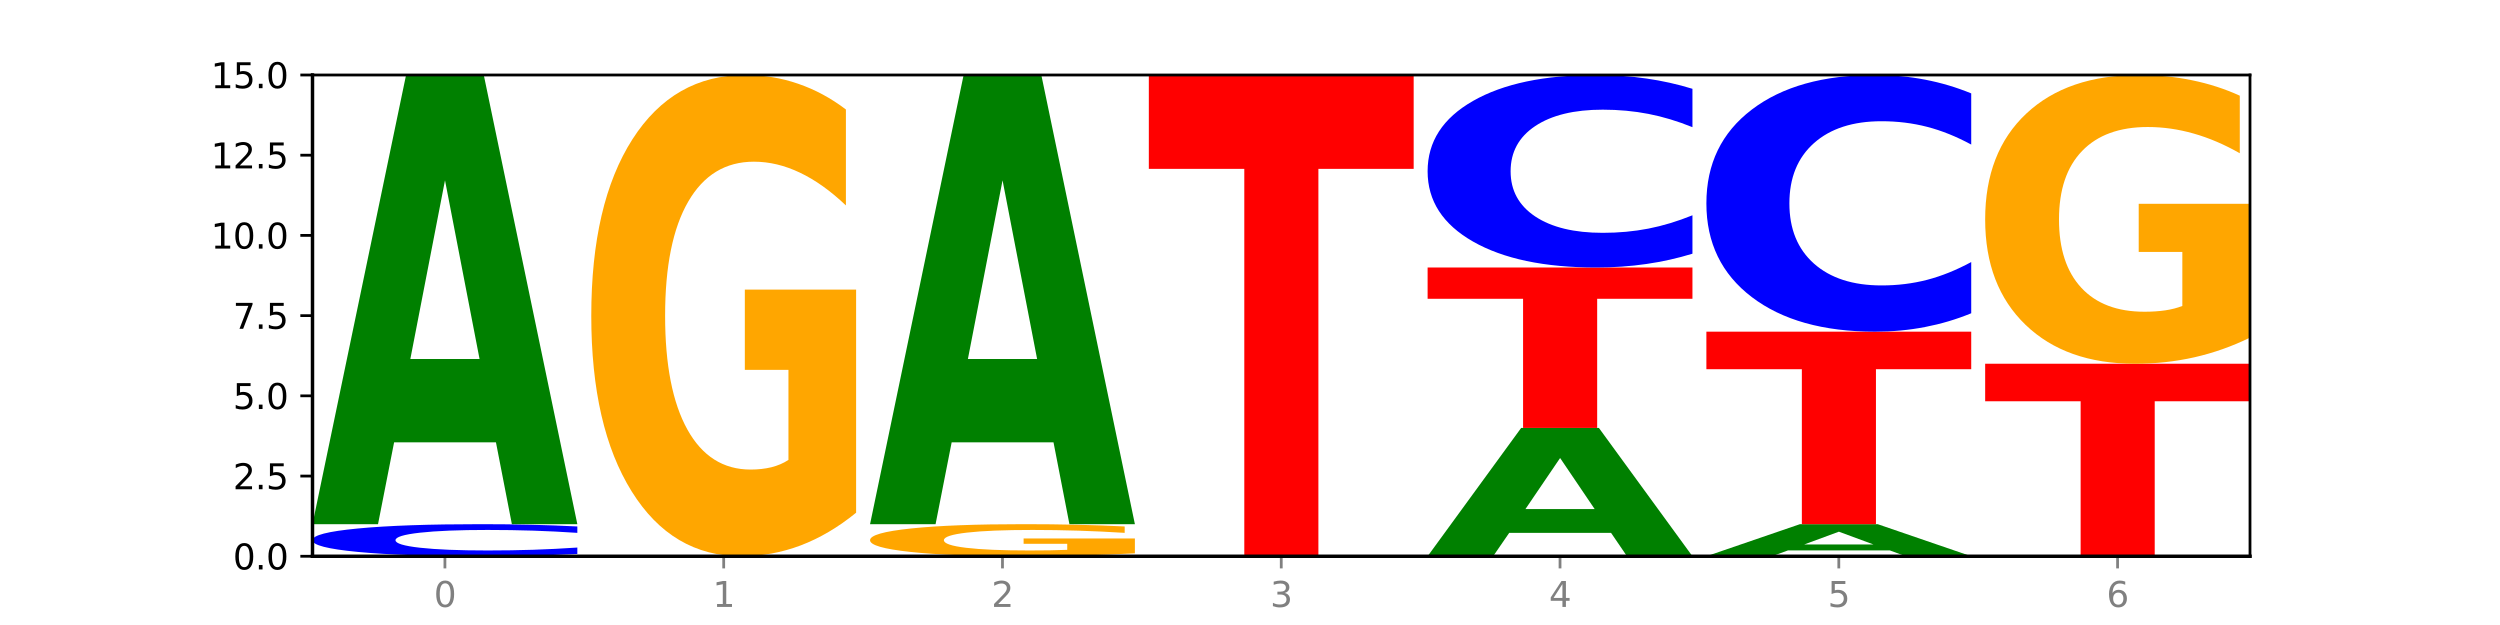
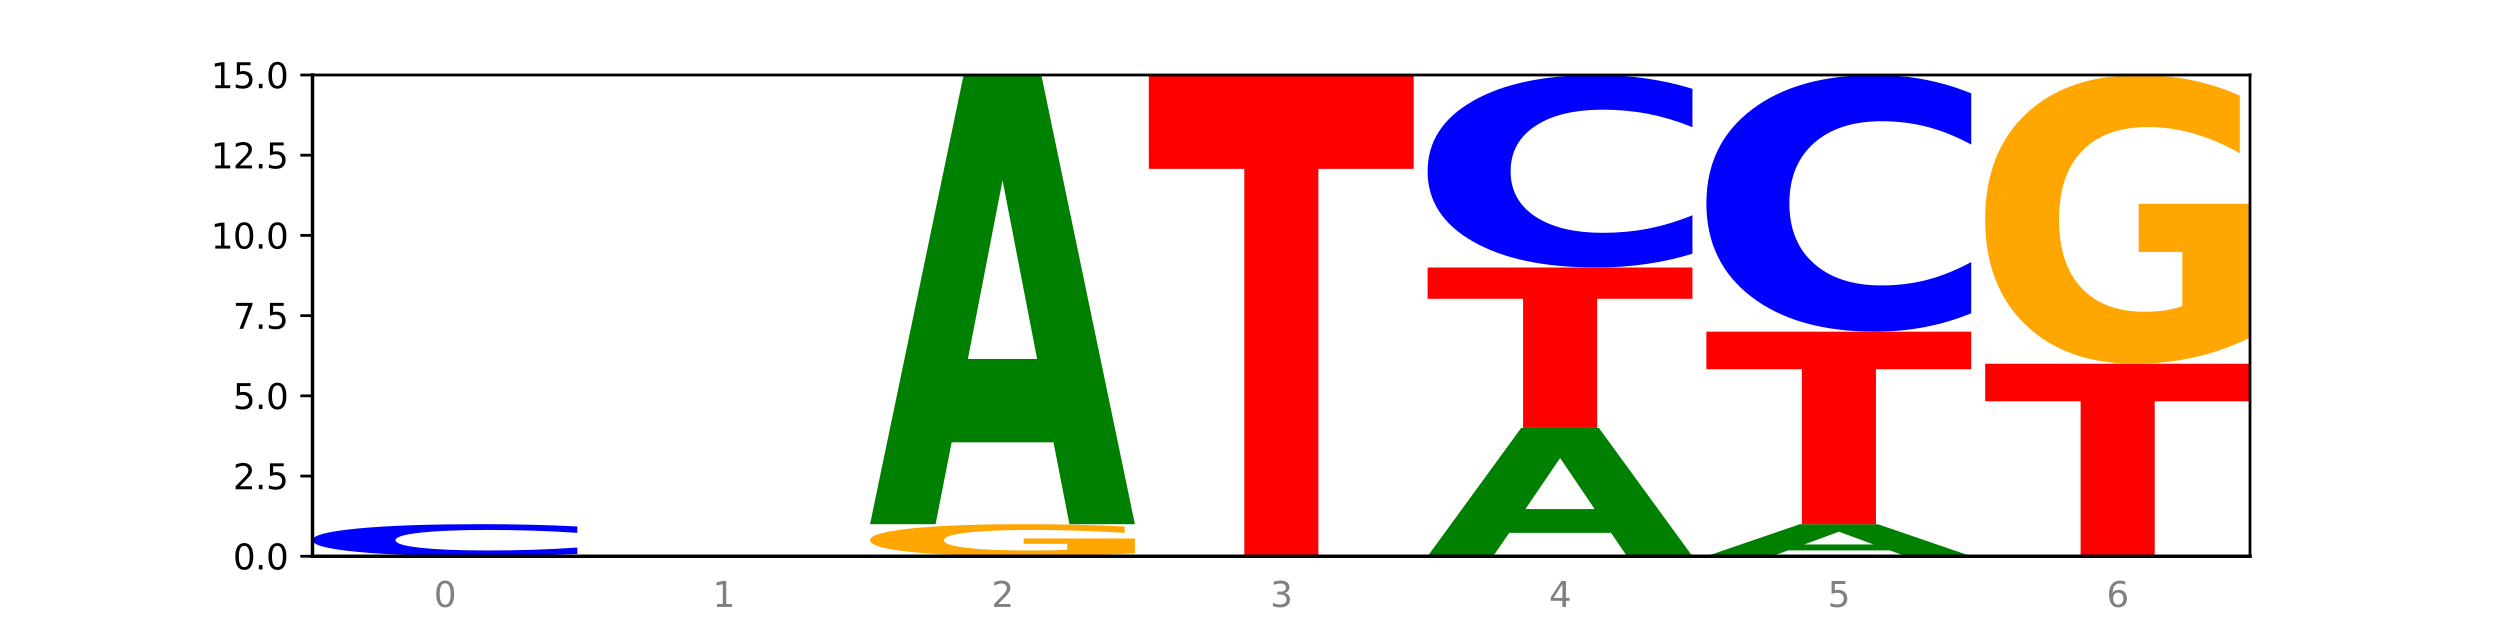
<svg xmlns="http://www.w3.org/2000/svg" xmlns:xlink="http://www.w3.org/1999/xlink" width="720pt" height="180pt" viewBox="0 0 720 180" version="1.1">
  <defs>
    <style type="text/css">*{stroke-linejoin: round; stroke-linecap: butt}</style>
  </defs>
  <g id="figure_1">
    <g id="patch_1">
      <path d="M 0 180  L 720 180  L 720 0  L 0 0  z " style="fill: #ffffff" />
    </g>
    <g id="axes_1">
      <g id="patch_2">
        <path d="M 90 160.2  L 648 160.2  L 648 21.6  L 90 21.6  z " style="fill: #ffffff" />
      </g>
      <g id="line2d_1">
        <path d="M 90 160.2  L 648 160.2  " clip-path="url(#p28459d38fa)" style="fill: none; stroke: #000000; stroke-width: 0.5; stroke-linecap: square" />
      </g>
      <g id="patch_3">
        <path d="M 166.273 159.538  Q 159.893 159.866 152.994 160.032  Q 146.095 160.2 138.581 160.2  Q 116.174 160.2 103.087 158.956  Q 90 157.711 90 155.583  Q 90 153.447 103.087 152.204  Q 116.174 150.96 138.581 150.96  Q 146.095 150.96 152.994 151.128  Q 159.893 151.294 166.273 151.622  L 166.273 153.464  Q 159.836 153.029 153.59 152.827  Q 147.344 152.624 140.445 152.624  Q 128.069 152.624 120.978 153.413  Q 113.906 154.199 113.906 155.583  Q 113.906 156.961 120.978 157.749  Q 128.069 158.536 140.445 158.536  Q 147.344 158.536 153.59 158.333  Q 159.836 158.129 166.273 157.694  L 166.273 159.538  z " clip-path="url(#p28459d38fa)" style="fill: #0000ff" />
      </g>
      <g id="patch_4">
-         <path d="M 142.835 127.395  L 113.501 127.395  L 108.87 150.96  L 90 150.96  L 116.948 21.6  L 139.326 21.6  L 166.273 150.96  L 147.419 150.96  L 142.835 127.395  z M 118.18 103.386  L 138.109 103.386  L 128.16 51.93  L 118.18 103.386  z " clip-path="url(#p28459d38fa)" style="fill: #008000" />
-       </g>
+         </g>
      <g id="patch_5">
-         <path d="M 246.561 147.66  Q 238.869 153.93 230.595 157.079  Q 222.322 160.2 213.501 160.2  Q 193.57 160.2 181.929 141.533  Q 170.288 122.866 170.288 90.943  Q 170.288 58.648 182.134 40.124  Q 193.997 21.6 214.63 21.6  Q 222.578 21.6 229.86 24.119  Q 237.159 26.61 243.621 31.535  L 243.621 59.163  Q 236.954 52.836 230.356 49.715  Q 223.758 46.566 217.125 46.566  Q 204.852 46.566 198.202 58.075  Q 191.553 69.556 191.553 90.943  Q 191.553 112.129 197.963 123.696  Q 204.373 135.234 216.168 135.234  Q 219.382 135.234 222.134 134.576  Q 224.886 133.889 227.074 132.457  L 227.074 106.518  L 214.51 106.518  L 214.51 83.413  L 246.561 83.413  L 246.561 147.66  z " clip-path="url(#p28459d38fa)" style="fill: #ffa600" />
-       </g>
+         </g>
      <g id="patch_6">
        <path d="M 326.849 159.364  Q 319.157 159.782 310.883 159.992  Q 302.61 160.2 293.789 160.2  Q 273.858 160.2 262.217 158.956  Q 250.576 157.711 250.576 155.583  Q 250.576 153.43 262.422 152.195  Q 274.285 150.96 294.917 150.96  Q 302.866 150.96 310.148 151.128  Q 317.447 151.294 323.909 151.622  L 323.909 153.464  Q 317.242 153.042 310.644 152.834  Q 304.046 152.624 297.413 152.624  Q 285.14 152.624 278.49 153.392  Q 271.84 154.157 271.84 155.583  Q 271.84 156.995 278.251 157.766  Q 284.661 158.536 296.456 158.536  Q 299.669 158.536 302.422 158.492  Q 305.174 158.446 307.362 158.35  L 307.362 156.621  L 294.798 156.621  L 294.798 155.081  L 326.849 155.081  L 326.849 159.364  z " clip-path="url(#p28459d38fa)" style="fill: #ffa600" />
      </g>
      <g id="patch_7">
        <path d="M 303.41 127.395  L 274.077 127.395  L 269.445 150.96  L 250.576 150.96  L 277.523 21.6  L 299.901 21.6  L 326.849 150.96  L 307.995 150.96  L 303.41 127.395  z M 278.755 103.386  L 298.685 103.386  L 288.736 51.93  L 278.755 103.386  z " clip-path="url(#p28459d38fa)" style="fill: #008000" />
      </g>
      <g id="patch_8">
        <path d="M 330.863 21.6  L 407.137 21.6  L 407.137 48.631  L 379.696 48.631  L 379.696 160.2  L 358.357 160.2  L 358.357 48.631  L 330.863 48.631  L 330.863 21.6  z " clip-path="url(#p28459d38fa)" style="fill: #ff0000" />
      </g>
      <g id="patch_9">
        <path d="M 463.986 153.467  L 434.652 153.467  L 430.021 160.2  L 411.151 160.2  L 438.099 123.24  L 460.477 123.24  L 487.424 160.2  L 468.571 160.2  L 463.986 153.467  z M 439.331 146.607  L 459.261 146.607  L 449.311 131.906  L 439.331 146.607  z " clip-path="url(#p28459d38fa)" style="fill: #008000" />
      </g>
      <g id="patch_10">
        <path d="M 411.151 77.04  L 487.424 77.04  L 487.424 86.05  L 459.984 86.05  L 459.984 123.24  L 438.645 123.24  L 438.645 86.05  L 411.151 86.05  L 411.151 77.04  z " clip-path="url(#p28459d38fa)" style="fill: #ff0000" />
      </g>
      <g id="patch_11">
        <path d="M 487.424 73.066  Q 481.044 75.036 474.145 76.032  Q 467.246 77.04 459.732 77.04  Q 437.325 77.04 424.238 69.573  Q 411.151 62.106 411.151 49.337  Q 411.151 36.522 424.238 29.067  Q 437.325 21.6 459.732 21.6  Q 467.246 21.6 474.145 22.608  Q 481.044 23.604 487.424 25.574  L 487.424 36.625  Q 480.987 34.014 474.741 32.8  Q 468.495 31.586 461.596 31.586  Q 449.221 31.586 442.129 36.316  Q 435.057 41.034 435.057 49.337  Q 435.057 57.606 442.129 62.335  Q 449.221 67.054 461.596 67.054  Q 468.495 67.054 474.741 65.84  Q 480.987 64.614 487.424 62.003  L 487.424 73.066  z " clip-path="url(#p28459d38fa)" style="fill: #0000ff" />
      </g>
      <g id="patch_12">
        <path d="M 544.273 158.517  L 514.94 158.517  L 510.308 160.2  L 491.439 160.2  L 518.386 150.96  L 540.765 150.96  L 567.712 160.2  L 548.858 160.2  L 544.273 158.517  z M 519.618 156.802  L 539.548 156.802  L 529.599 153.126  L 519.618 156.802  z " clip-path="url(#p28459d38fa)" style="fill: #008000" />
      </g>
      <g id="patch_13">
        <path d="M 491.439 95.52  L 567.712 95.52  L 567.712 106.332  L 540.272 106.332  L 540.272 150.96  L 518.933 150.96  L 518.933 106.332  L 491.439 106.332  L 491.439 95.52  z " clip-path="url(#p28459d38fa)" style="fill: #ff0000" />
      </g>
      <g id="patch_14">
        <path d="M 567.712 90.221  Q 561.332 92.848 554.433 94.176  Q 547.534 95.52 540.02 95.52  Q 517.613 95.52 504.526 85.564  Q 491.439 75.608 491.439 58.583  Q 491.439 41.496 504.526 31.556  Q 517.613 21.6 540.02 21.6  Q 547.534 21.6 554.433 22.944  Q 561.332 24.272 567.712 26.899  L 567.712 41.634  Q 561.274 38.152 555.029 36.534  Q 548.783 34.915 541.884 34.915  Q 529.508 34.915 522.417 41.221  Q 515.345 47.512 515.345 58.583  Q 515.345 69.608 522.417 75.914  Q 529.508 82.205 541.884 82.205  Q 548.783 82.205 555.029 80.586  Q 561.274 78.953 567.712 75.471  L 567.712 90.221  z " clip-path="url(#p28459d38fa)" style="fill: #0000ff" />
      </g>
      <g id="patch_15">
        <path d="M 571.727 104.76  L 648 104.76  L 648 115.572  L 620.559 115.572  L 620.559 160.2  L 599.221 160.2  L 599.221 115.572  L 571.727 115.572  L 571.727 104.76  z " clip-path="url(#p28459d38fa)" style="fill: #ff0000" />
      </g>
      <g id="patch_16">
        <path d="M 648 97.236  Q 640.308 100.998 632.034 102.888  Q 623.761 104.76 614.94 104.76  Q 595.009 104.76 583.368 93.56  Q 571.727 82.36 571.727 63.206  Q 571.727 43.829 583.573 32.714  Q 595.436 21.6 616.068 21.6  Q 624.017 21.6 631.299 23.112  Q 638.598 24.606 645.06 27.561  L 645.06 44.138  Q 638.393 40.341 631.795 38.469  Q 625.197 36.579 618.564 36.579  Q 606.291 36.579 599.641 43.485  Q 592.992 50.374 592.992 63.206  Q 592.992 75.918 599.402 82.858  Q 605.812 89.781 617.607 89.781  Q 620.821 89.781 623.573 89.385  Q 626.325 88.973 628.513 88.114  L 628.513 72.551  L 615.949 72.551  L 615.949 58.688  L 648 58.688  L 648 97.236  z " clip-path="url(#p28459d38fa)" style="fill: #ffa600" />
      </g>
      <g id="matplotlib.axis_1">
        <g id="xtick_1">
          <g id="line2d_2">
            <defs>
-               <path id="mdd1615e8f8" d="M 0 0  L 0 3.5  " style="stroke: #808080; stroke-width: 0.8" />
-             </defs>
+               </defs>
            <g>
              <use xlink:href="#mdd1615e8f8" x="128.137" y="160.2" style="fill: #808080; stroke: #808080; stroke-width: 0.8" />
            </g>
          </g>
          <g id="text_1">
            <g style="fill: #808080" transform="translate(124.955 174.798) scale(0.1 -0.1)">
              <defs>
                <path id="DejaVuSans-30" d="M 2034 4250  Q 1547 4250 1301 3770  Q 1056 3291 1056 2328  Q 1056 1369 1301 889  Q 1547 409 2034 409  Q 2525 409 2770 889  Q 3016 1369 3016 2328  Q 3016 3291 2770 3770  Q 2525 4250 2034 4250  z M 2034 4750  Q 2819 4750 3233 4129  Q 3647 3509 3647 2328  Q 3647 1150 3233 529  Q 2819 -91 2034 -91  Q 1250 -91 836 529  Q 422 1150 422 2328  Q 422 3509 836 4129  Q 1250 4750 2034 4750  z " transform="scale(0.016)" />
              </defs>
              <use xlink:href="#DejaVuSans-30" />
            </g>
          </g>
        </g>
        <g id="xtick_2">
          <g id="line2d_3">
            <g>
              <use xlink:href="#mdd1615e8f8" x="208.424" y="160.2" style="fill: #808080; stroke: #808080; stroke-width: 0.8" />
            </g>
          </g>
          <g id="text_2">
            <g style="fill: #808080" transform="translate(205.243 174.798) scale(0.1 -0.1)">
              <defs>
                <path id="DejaVuSans-31" d="M 794 531  L 1825 531  L 1825 4091  L 703 3866  L 703 4441  L 1819 4666  L 2450 4666  L 2450 531  L 3481 531  L 3481 0  L 794 0  L 794 531  z " transform="scale(0.016)" />
              </defs>
              <use xlink:href="#DejaVuSans-31" />
            </g>
          </g>
        </g>
        <g id="xtick_3">
          <g id="line2d_4">
            <g>
              <use xlink:href="#mdd1615e8f8" x="288.712" y="160.2" style="fill: #808080; stroke: #808080; stroke-width: 0.8" />
            </g>
          </g>
          <g id="text_3">
            <g style="fill: #808080" transform="translate(285.531 174.798) scale(0.1 -0.1)">
              <defs>
                <path id="DejaVuSans-32" d="M 1228 531  L 3431 531  L 3431 0  L 469 0  L 469 531  Q 828 903 1448 1529  Q 2069 2156 2228 2338  Q 2531 2678 2651 2914  Q 2772 3150 2772 3378  Q 2772 3750 2511 3984  Q 2250 4219 1831 4219  Q 1534 4219 1204 4116  Q 875 4013 500 3803  L 500 4441  Q 881 4594 1212 4672  Q 1544 4750 1819 4750  Q 2544 4750 2975 4387  Q 3406 4025 3406 3419  Q 3406 3131 3298 2873  Q 3191 2616 2906 2266  Q 2828 2175 2409 1742  Q 1991 1309 1228 531  z " transform="scale(0.016)" />
              </defs>
              <use xlink:href="#DejaVuSans-32" />
            </g>
          </g>
        </g>
        <g id="xtick_4">
          <g id="line2d_5">
            <g>
              <use xlink:href="#mdd1615e8f8" x="369" y="160.2" style="fill: #808080; stroke: #808080; stroke-width: 0.8" />
            </g>
          </g>
          <g id="text_4">
            <g style="fill: #808080" transform="translate(365.819 174.798) scale(0.1 -0.1)">
              <defs>
                <path id="DejaVuSans-33" d="M 2597 2516  Q 3050 2419 3304 2112  Q 3559 1806 3559 1356  Q 3559 666 3084 287  Q 2609 -91 1734 -91  Q 1441 -91 1130 -33  Q 819 25 488 141  L 488 750  Q 750 597 1062 519  Q 1375 441 1716 441  Q 2309 441 2620 675  Q 2931 909 2931 1356  Q 2931 1769 2642 2001  Q 2353 2234 1838 2234  L 1294 2234  L 1294 2753  L 1863 2753  Q 2328 2753 2575 2939  Q 2822 3125 2822 3475  Q 2822 3834 2567 4026  Q 2313 4219 1838 4219  Q 1578 4219 1281 4162  Q 984 4106 628 3988  L 628 4550  Q 988 4650 1302 4700  Q 1616 4750 1894 4750  Q 2613 4750 3031 4423  Q 3450 4097 3450 3541  Q 3450 3153 3228 2886  Q 3006 2619 2597 2516  z " transform="scale(0.016)" />
              </defs>
              <use xlink:href="#DejaVuSans-33" />
            </g>
          </g>
        </g>
        <g id="xtick_5">
          <g id="line2d_6">
            <g>
              <use xlink:href="#mdd1615e8f8" x="449.288" y="160.2" style="fill: #808080; stroke: #808080; stroke-width: 0.8" />
            </g>
          </g>
          <g id="text_5">
            <g style="fill: #808080" transform="translate(446.107 174.798) scale(0.1 -0.1)">
              <defs>
                <path id="DejaVuSans-34" d="M 2419 4116  L 825 1625  L 2419 1625  L 2419 4116  z M 2253 4666  L 3047 4666  L 3047 1625  L 3713 1625  L 3713 1100  L 3047 1100  L 3047 0  L 2419 0  L 2419 1100  L 313 1100  L 313 1709  L 2253 4666  z " transform="scale(0.016)" />
              </defs>
              <use xlink:href="#DejaVuSans-34" />
            </g>
          </g>
        </g>
        <g id="xtick_6">
          <g id="line2d_7">
            <g>
              <use xlink:href="#mdd1615e8f8" x="529.576" y="160.2" style="fill: #808080; stroke: #808080; stroke-width: 0.8" />
            </g>
          </g>
          <g id="text_6">
            <g style="fill: #808080" transform="translate(526.394 174.798) scale(0.1 -0.1)">
              <defs>
                <path id="DejaVuSans-35" d="M 691 4666  L 3169 4666  L 3169 4134  L 1269 4134  L 1269 2991  Q 1406 3038 1543 3061  Q 1681 3084 1819 3084  Q 2600 3084 3056 2656  Q 3513 2228 3513 1497  Q 3513 744 3044 326  Q 2575 -91 1722 -91  Q 1428 -91 1123 -41  Q 819 9 494 109  L 494 744  Q 775 591 1075 516  Q 1375 441 1709 441  Q 2250 441 2565 725  Q 2881 1009 2881 1497  Q 2881 1984 2565 2268  Q 2250 2553 1709 2553  Q 1456 2553 1204 2497  Q 953 2441 691 2322  L 691 4666  z " transform="scale(0.016)" />
              </defs>
              <use xlink:href="#DejaVuSans-35" />
            </g>
          </g>
        </g>
        <g id="xtick_7">
          <g id="line2d_8">
            <g>
              <use xlink:href="#mdd1615e8f8" x="609.863" y="160.2" style="fill: #808080; stroke: #808080; stroke-width: 0.8" />
            </g>
          </g>
          <g id="text_7">
            <g style="fill: #808080" transform="translate(606.682 174.798) scale(0.1 -0.1)">
              <defs>
                <path id="DejaVuSans-36" d="M 2113 2584  Q 1688 2584 1439 2293  Q 1191 2003 1191 1497  Q 1191 994 1439 701  Q 1688 409 2113 409  Q 2538 409 2786 701  Q 3034 994 3034 1497  Q 3034 2003 2786 2293  Q 2538 2584 2113 2584  z M 3366 4563  L 3366 3988  Q 3128 4100 2886 4159  Q 2644 4219 2406 4219  Q 1781 4219 1451 3797  Q 1122 3375 1075 2522  Q 1259 2794 1537 2939  Q 1816 3084 2150 3084  Q 2853 3084 3261 2657  Q 3669 2231 3669 1497  Q 3669 778 3244 343  Q 2819 -91 2113 -91  Q 1303 -91 875 529  Q 447 1150 447 2328  Q 447 3434 972 4092  Q 1497 4750 2381 4750  Q 2619 4750 2861 4703  Q 3103 4656 3366 4563  z " transform="scale(0.016)" />
              </defs>
              <use xlink:href="#DejaVuSans-36" />
            </g>
          </g>
        </g>
      </g>
      <g id="matplotlib.axis_2">
        <g id="ytick_1">
          <g id="line2d_9">
            <defs>
              <path id="m79f7a5910e" d="M 0 0  L -3.5 0  " style="stroke: #000000; stroke-width: 0.8" />
            </defs>
            <g>
              <use xlink:href="#m79f7a5910e" x="90" y="160.2" style="stroke: #000000; stroke-width: 0.8" />
            </g>
          </g>
          <g id="text_8">
            <g transform="translate(67.097 163.999) scale(0.1 -0.1)">
              <defs>
                <path id="DejaVuSans-2e" d="M 684 794  L 1344 794  L 1344 0  L 684 0  L 684 794  z " transform="scale(0.016)" />
              </defs>
              <use xlink:href="#DejaVuSans-30" />
              <use xlink:href="#DejaVuSans-2e" x="63.623" />
              <use xlink:href="#DejaVuSans-30" x="95.41" />
            </g>
          </g>
        </g>
        <g id="ytick_2">
          <g id="line2d_10">
            <g>
              <use xlink:href="#m79f7a5910e" x="90" y="137.1" style="stroke: #000000; stroke-width: 0.8" />
            </g>
          </g>
          <g id="text_9">
            <g transform="translate(67.097 140.899) scale(0.1 -0.1)">
              <use xlink:href="#DejaVuSans-32" />
              <use xlink:href="#DejaVuSans-2e" x="63.623" />
              <use xlink:href="#DejaVuSans-35" x="95.41" />
            </g>
          </g>
        </g>
        <g id="ytick_3">
          <g id="line2d_11">
            <g>
              <use xlink:href="#m79f7a5910e" x="90" y="114" style="stroke: #000000; stroke-width: 0.8" />
            </g>
          </g>
          <g id="text_10">
            <g transform="translate(67.097 117.799) scale(0.1 -0.1)">
              <use xlink:href="#DejaVuSans-35" />
              <use xlink:href="#DejaVuSans-2e" x="63.623" />
              <use xlink:href="#DejaVuSans-30" x="95.41" />
            </g>
          </g>
        </g>
        <g id="ytick_4">
          <g id="line2d_12">
            <g>
              <use xlink:href="#m79f7a5910e" x="90" y="90.9" style="stroke: #000000; stroke-width: 0.8" />
            </g>
          </g>
          <g id="text_11">
            <g transform="translate(67.097 94.699) scale(0.1 -0.1)">
              <defs>
                <path id="DejaVuSans-37" d="M 525 4666  L 3525 4666  L 3525 4397  L 1831 0  L 1172 0  L 2766 4134  L 525 4134  L 525 4666  z " transform="scale(0.016)" />
              </defs>
              <use xlink:href="#DejaVuSans-37" />
              <use xlink:href="#DejaVuSans-2e" x="63.623" />
              <use xlink:href="#DejaVuSans-35" x="95.41" />
            </g>
          </g>
        </g>
        <g id="ytick_5">
          <g id="line2d_13">
            <g>
              <use xlink:href="#m79f7a5910e" x="90" y="67.8" style="stroke: #000000; stroke-width: 0.8" />
            </g>
          </g>
          <g id="text_12">
            <g transform="translate(60.734 71.599) scale(0.1 -0.1)">
              <use xlink:href="#DejaVuSans-31" />
              <use xlink:href="#DejaVuSans-30" x="63.623" />
              <use xlink:href="#DejaVuSans-2e" x="127.246" />
              <use xlink:href="#DejaVuSans-30" x="159.033" />
            </g>
          </g>
        </g>
        <g id="ytick_6">
          <g id="line2d_14">
            <g>
              <use xlink:href="#m79f7a5910e" x="90" y="44.7" style="stroke: #000000; stroke-width: 0.8" />
            </g>
          </g>
          <g id="text_13">
            <g transform="translate(60.734 48.499) scale(0.1 -0.1)">
              <use xlink:href="#DejaVuSans-31" />
              <use xlink:href="#DejaVuSans-32" x="63.623" />
              <use xlink:href="#DejaVuSans-2e" x="127.246" />
              <use xlink:href="#DejaVuSans-35" x="159.033" />
            </g>
          </g>
        </g>
        <g id="ytick_7">
          <g id="line2d_15">
            <g>
              <use xlink:href="#m79f7a5910e" x="90" y="21.6" style="stroke: #000000; stroke-width: 0.8" />
            </g>
          </g>
          <g id="text_14">
            <g transform="translate(60.734 25.399) scale(0.1 -0.1)">
              <use xlink:href="#DejaVuSans-31" />
              <use xlink:href="#DejaVuSans-35" x="63.623" />
              <use xlink:href="#DejaVuSans-2e" x="127.246" />
              <use xlink:href="#DejaVuSans-30" x="159.033" />
            </g>
          </g>
        </g>
      </g>
      <g id="patch_17">
        <path d="M 90 160.2  L 90 21.6  " style="fill: none; stroke: #000000; stroke-linejoin: miter; stroke-linecap: square" />
      </g>
      <g id="patch_18">
        <path d="M 648 160.2  L 648 21.6  " style="fill: none; stroke: #000000; stroke-width: 0.8; stroke-linejoin: miter; stroke-linecap: square" />
      </g>
      <g id="patch_19">
        <path d="M 90 160.2  L 648 160.2  " style="fill: none; stroke: #000000; stroke-linejoin: miter; stroke-linecap: square" />
      </g>
      <g id="patch_20">
        <path d="M 90 21.6  L 648 21.6  " style="fill: none; stroke: #000000; stroke-width: 0.8; stroke-linejoin: miter; stroke-linecap: square" />
      </g>
    </g>
  </g>
  <defs>
    <clipPath id="p28459d38fa">
      <rect x="90" y="21.6" width="558" height="138.6" />
    </clipPath>
  </defs>
</svg>